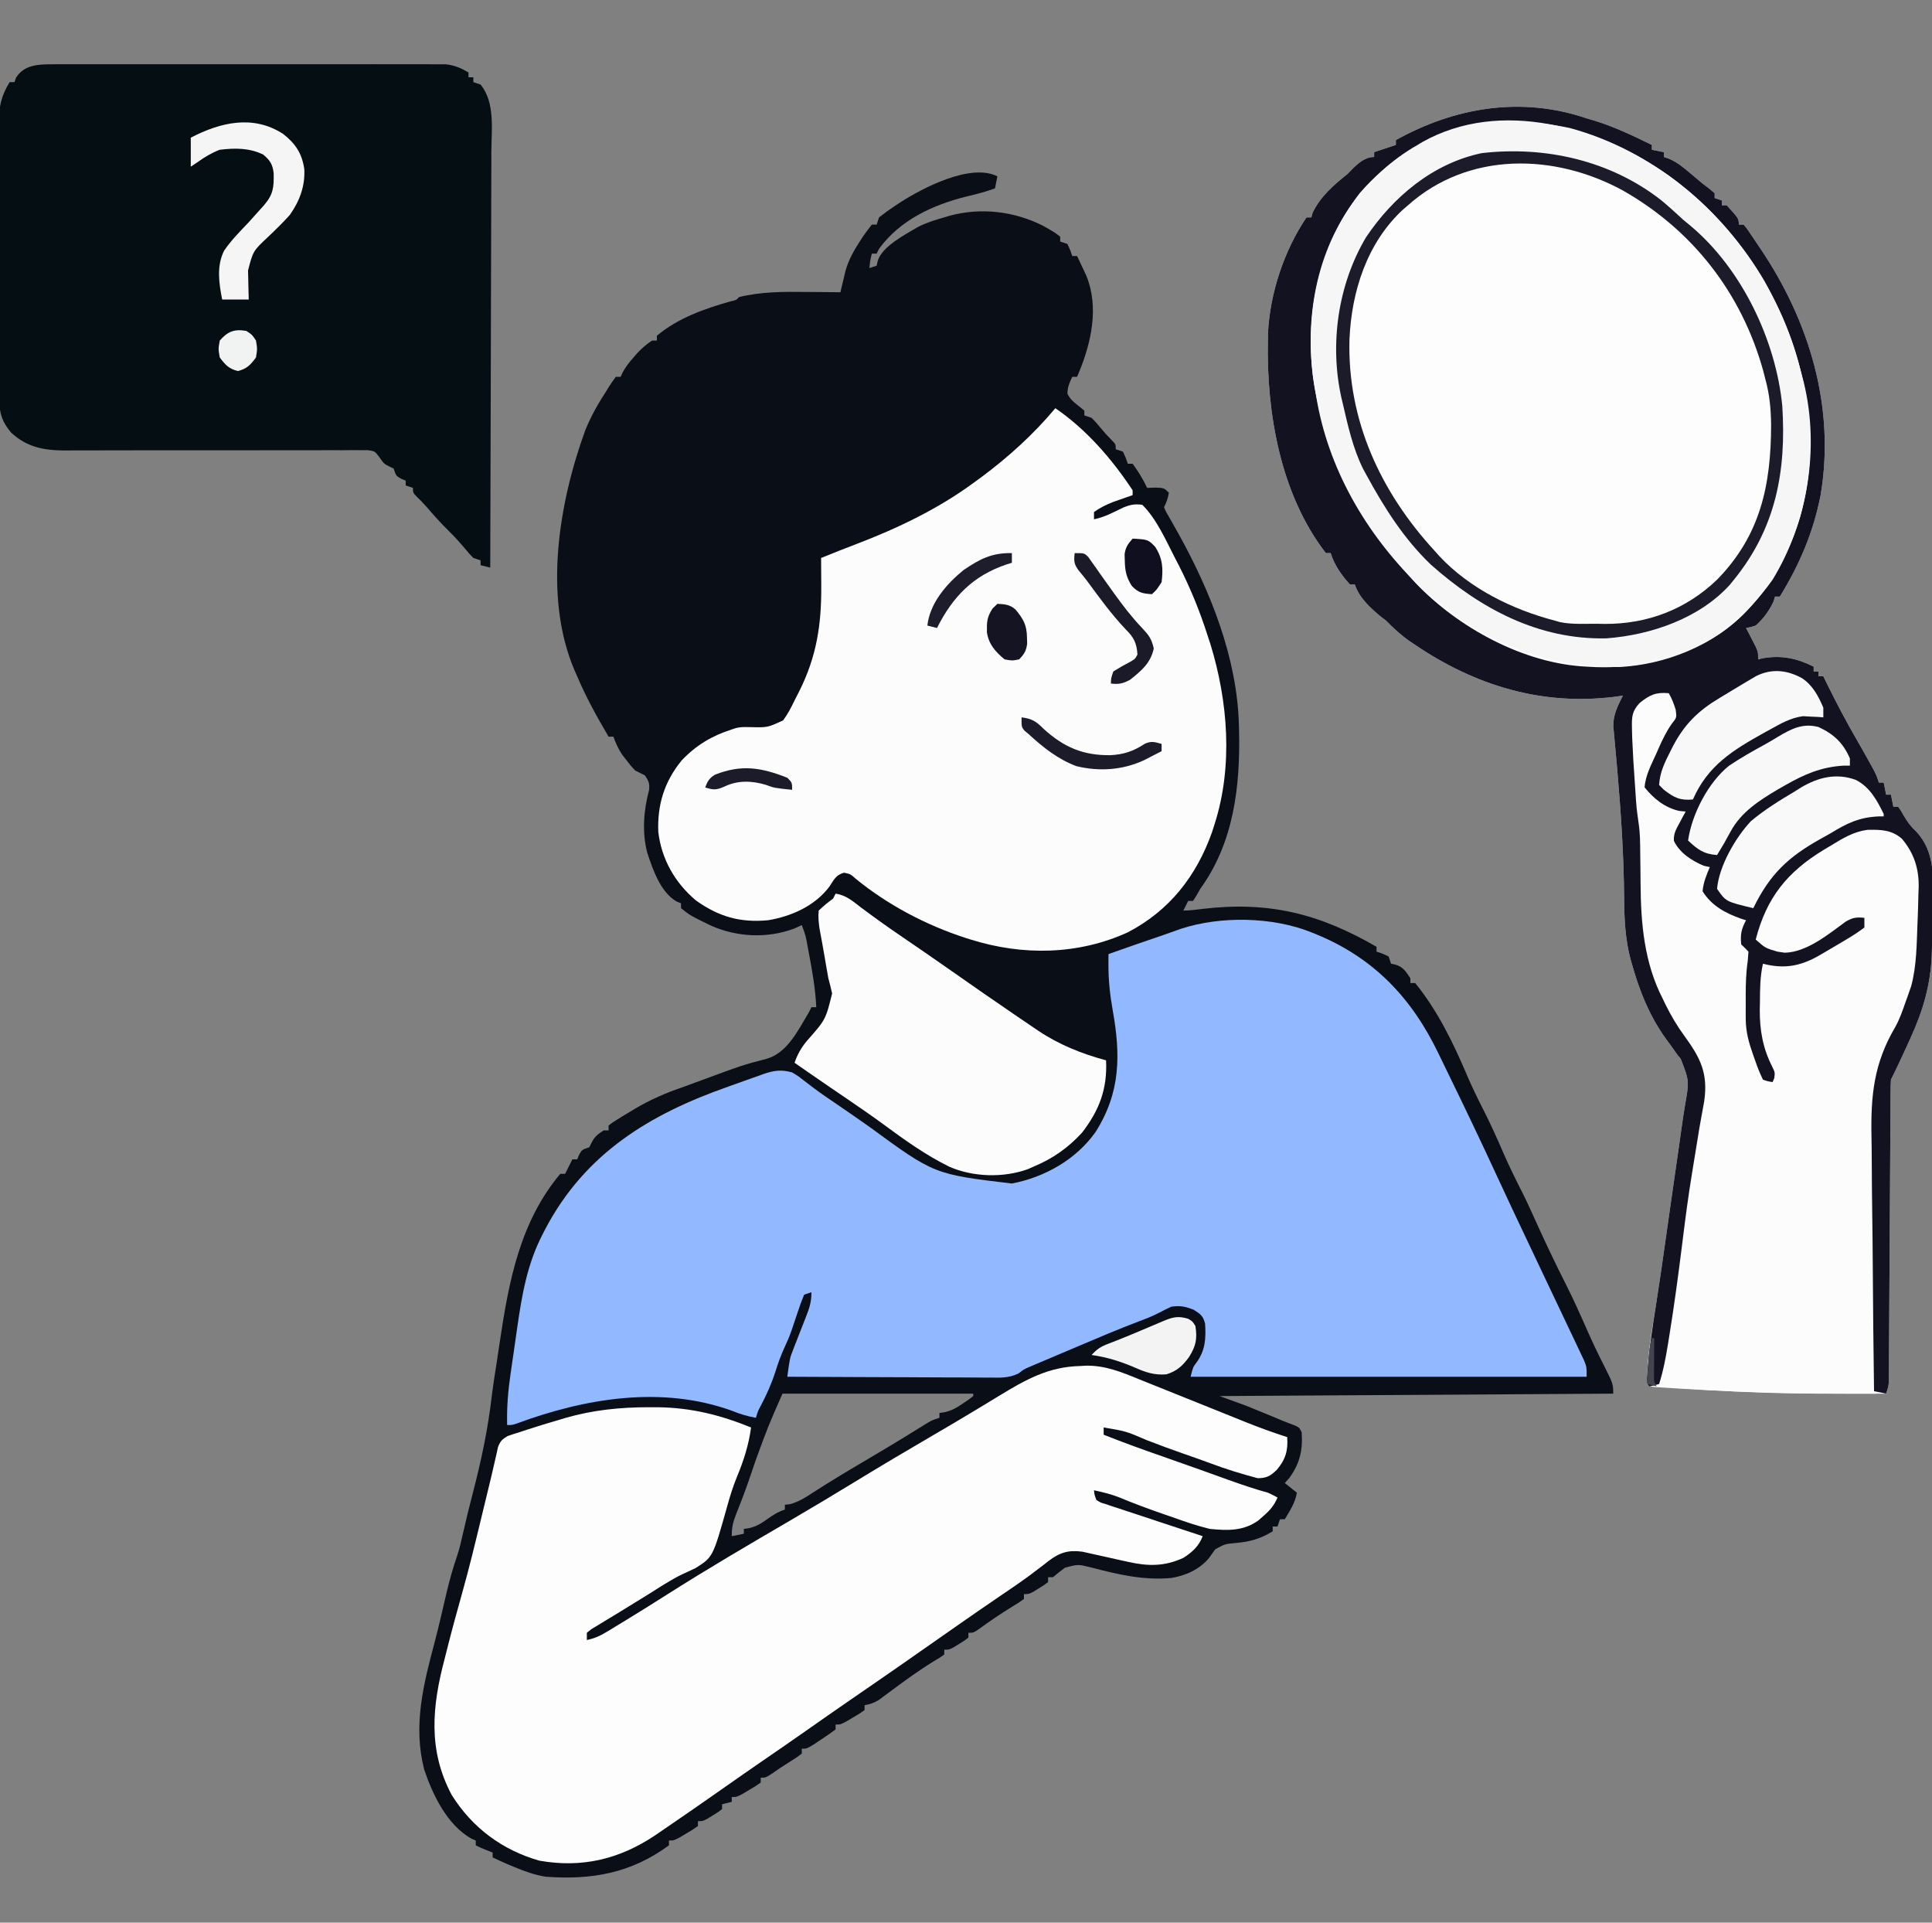
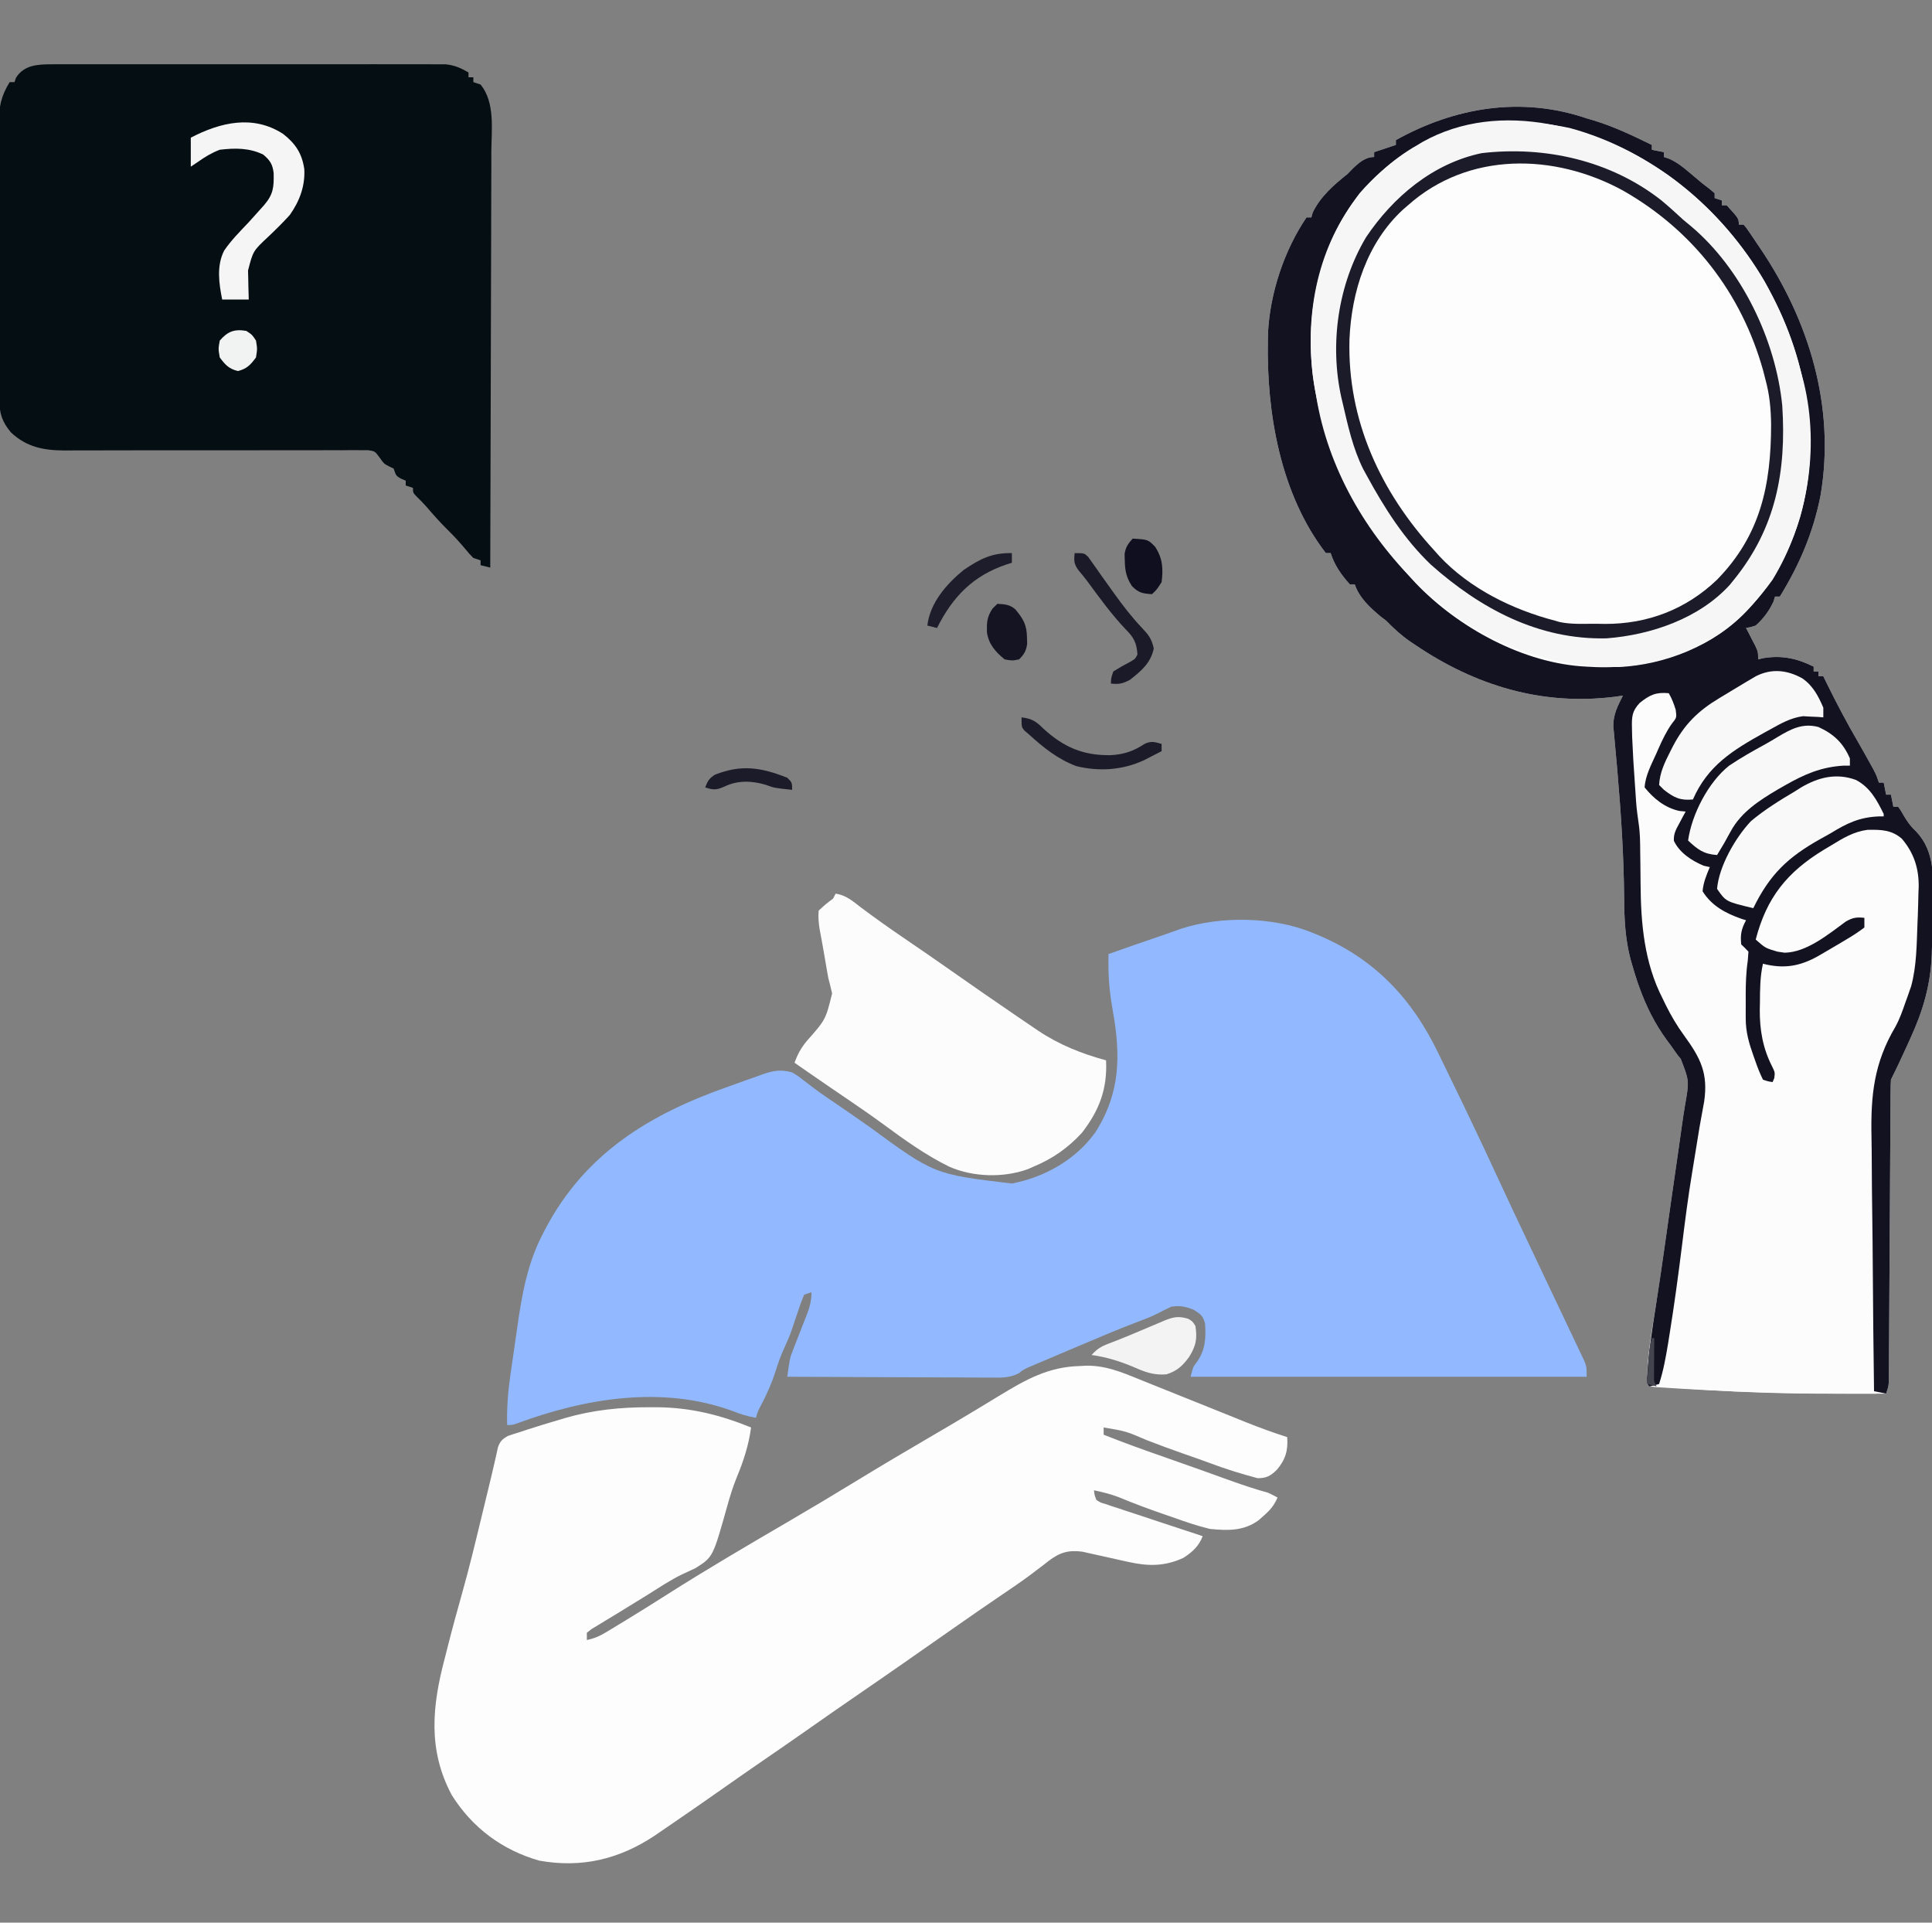
<svg xmlns="http://www.w3.org/2000/svg" width="800" height="796" viewBox="0 0 800 796" fill="none">
  <rect x="0" y="0" width="800" height="796" fill="#808080" stroke="none" />
  <g clip-path="url(#clip0_306_2)">
-     <path d="M413 73C412.67 74.65 412.34 76.3 412 78C408.168 79.384 404.338 80.397 400.375 81.312C386.27 84.817 372.759 91.018 364 103C363.67 103.66 363.34 104.32 363 105C362.34 105 361.68 105 361 105C360.297 107.976 360.297 107.976 360 111C360.99 110.67 361.98 110.34 363 110C363.133 109.401 363.265 108.801 363.402 108.184C365.07 102.091 374.727 97.183 380.008 94.023C383.54 92.209 387.182 91.057 391 90C391.662 89.794 392.325 89.588 393.008 89.375C406.15 85.777 419.961 87.428 432.027 93.531C436.802 96.263 436.802 96.263 439 98C439 98.66 439 99.32 439 100C439.99 100.33 440.98 100.66 442 101C443.187 103.563 443.187 103.563 444 106C444.66 106 445.32 106 446 106C446.819 107.726 447.63 109.456 448.437 111.188C448.89 112.15 449.342 113.113 449.809 114.106C455.141 127.06 451.916 141.708 446.805 154.094C446.539 154.723 446.274 155.352 446 156C445.34 156 444.68 156 444 156C442.869 158.394 442 160.329 442 163C443.104 165.207 444.16 166.087 446.062 167.625C447.032 168.409 448.001 169.193 449 170C449 170.66 449 171.32 449 172C449.99 172.33 450.98 172.66 452 173C453.719 174.742 453.719 174.742 455.5 176.875C458.003 179.854 458.003 179.854 460.719 182.633C462 184 462 184 462 186C462.99 186.33 463.98 186.66 465 187C466.187 189.563 466.187 189.563 467 192C467.66 192 468.32 192 469 192C471.32 195.19 473.346 198.417 475 202C476.114 201.959 477.227 201.918 478.375 201.875C482 202 482 202 484 204C483.646 206.263 483.024 207.951 482 210C482.917 212.136 482.917 212.136 484.375 214.563C484.929 215.549 485.484 216.535 486.055 217.551C487.018 219.258 487.018 219.258 488 221C501.24 244.877 512.248 272.314 513 300C513.02 300.729 513.041 301.459 513.062 302.21C513.621 325.306 510.975 348.724 497 368C496.464 368.949 495.927 369.898 495.375 370.875C494.694 371.927 494.694 371.927 494 373C493.34 373 492.68 373 492 373C491.34 374.32 490.68 375.64 490 377C492.717 377 495.373 376.612 498.067 376.288C525.395 373.053 546.346 378.286 570 392C570 392.66 570 393.32 570 394C570.804 394.268 571.609 394.536 572.437 394.813C573.283 395.204 574.129 395.596 575 396C575.33 396.99 575.66 397.98 576 399C576.598 399.124 577.196 399.248 577.812 399.375C581.038 400.297 582.153 402.296 584 405C584 405.66 584 406.32 584 407C584.66 407 585.32 407 586 407C595.212 418.333 601.669 431.589 607.356 444.949C609.4 449.727 611.638 454.371 614 459C617.037 464.956 619.789 470.986 622.421 477.13C624.866 482.795 627.593 488.281 630.387 493.781C632.235 497.469 633.941 501.206 635.629 504.969C639.735 514.046 643.987 523.055 648.5 531.938C651.596 538.065 654.392 544.299 657.149 550.585C659.289 555.449 661.553 560.22 663.969 564.953C668 572.955 668 572.955 668 577C614.21 577.33 560.42 577.66 505 578C508.63 579.32 512.26 580.64 516 582C518.968 583.19 521.925 584.391 524.875 585.625C526.31 586.222 527.745 586.818 529.18 587.414C529.838 587.69 530.496 587.966 531.175 588.251C532.751 588.898 534.347 589.497 535.945 590.086C538 591 538 591 539 593C539.512 600.432 538.233 605.938 533.812 612C533.214 612.66 532.616 613.32 532 614C533.65 615.32 535.3 616.64 537 618C536.329 622.194 534.144 625.403 532 629C531.34 629 530.68 629 530 629C529.67 629.99 529.34 630.98 529 632C528.34 632 527.68 632 527 632C527 632.66 527 633.32 527 634C521.835 637.099 517.897 638.245 511.875 638.813C507.175 639.249 507.175 639.249 503.187 641.465C502.301 642.671 501.429 643.887 500.57 645.113C496.708 649.754 490.872 652.395 484.965 653.318C473.502 654.352 463.001 651.886 452 649C446.405 647.606 446.405 647.606 440.98 649.063C439.26 650.296 437.623 651.642 436 653C435.34 653 434.68 653 434 653C434 653.66 434 654.32 434 655C432.32 656.289 432.32 656.289 430.125 657.625C429.046 658.294 429.046 658.294 427.945 658.977C426 660 426 660 424 660C424 660.66 424 661.32 424 662C421.945 663.481 421.945 663.481 419.125 665.188C414.265 668.18 409.609 671.356 404.996 674.715C403 676 403 676 401 676C401 676.66 401 677.32 401 678C399.32 679.289 399.32 679.289 397.125 680.625C396.046 681.294 396.046 681.294 394.945 681.977C393 683 393 683 391 683C391 683.66 391 684.32 391 685C389.226 686.27 389.226 686.27 386.625 687.813C380.222 691.744 374.213 696.147 368.196 700.644C367.452 701.192 366.708 701.74 365.941 702.305C365.278 702.8 364.615 703.294 363.932 703.804C361.943 705.035 360.285 705.568 358 706C358 706.66 358 707.32 358 708C355.883 709.508 355.883 709.508 353.125 711.125C351.768 711.933 351.768 711.933 350.383 712.758C348 714 348 714 346 714C346 714.66 346 715.32 346 716C344.096 717.45 342.125 718.812 340.125 720.125C339.034 720.85 337.944 721.574 336.82 722.32C334 724 334 724 332 724C332 724.66 332 725.32 332 726C330.242 727.367 330.242 727.367 327.875 728.875C327.056 729.401 326.238 729.927 325.394 730.469C324.604 730.974 323.814 731.479 323 732C321.852 732.789 320.706 733.58 319.562 734.375C317 736 317 736 315 736C315 736.66 315 737.32 315 738C312.883 739.508 312.883 739.508 310.125 741.125C308.768 741.933 308.768 741.933 307.383 742.758C305 744 305 744 303 744C303 744.66 303 745.32 303 746C301.68 746.33 300.36 746.66 299 747C299 747.66 299 748.32 299 749C297.32 750.289 297.32 750.289 295.125 751.625C294.046 752.294 294.046 752.294 292.945 752.977C291 754 291 754 289 754C289 754.66 289 755.32 289 756C286.883 757.508 286.883 757.508 284.125 759.125C283.22 759.664 282.315 760.203 281.383 760.758C279 762 279 762 277 762C277 762.66 277 763.32 277 764C261.34 775.502 245.12 778.415 226 777C221.449 776.279 217.24 774.78 213 773C212.081 772.618 211.162 772.237 210.215 771.844C208.12 770.937 206.053 769.997 204 769C204 768.34 204 767.68 204 767C203.216 766.691 202.432 766.381 201.625 766.063C199 765 199 765 197 764C197 763.34 197 762.68 197 762C196.43 761.762 195.86 761.523 195.273 761.277C185.13 755.578 179.182 743.134 175.625 732.563C170.986 714.282 175.294 697.513 180.042 679.669C181.815 672.88 183.369 666.039 184.957 659.206C186.18 654.053 187.593 649.062 189.321 644.056C190.338 640.977 191.042 637.851 191.75 634.688C192.979 629.248 194.29 623.84 195.707 618.445C199.253 604.874 202.093 591.571 203.674 577.633C204.182 573.526 204.834 569.442 205.476 565.353C205.989 562.071 206.48 558.786 206.965 555.5C210.659 530.664 215.29 505.854 232 486C232.66 486 233.32 486 234 486C234.309 485.381 234.619 484.763 234.937 484.125C235.625 482.75 236.312 481.375 237 480C237.66 480 238.32 480 239 480C239.268 479.361 239.536 478.721 239.812 478.063C241 476 241 476 244 475C244.309 474.381 244.619 473.763 244.937 473.125C246.218 470.564 247.592 469.505 250 468C250.66 468 251.32 468 252 468C252 467.34 252 466.68 252 466C253.446 464.843 253.446 464.843 255.48 463.574C256.598 462.878 256.598 462.878 257.737 462.167C258.546 461.679 259.354 461.191 260.187 460.688C261.429 459.937 261.429 459.937 262.696 459.171C269.26 455.285 275.774 452.444 283 450C284.782 449.35 286.561 448.694 288.34 448.035C307.531 440.942 307.532 440.942 317.37 438.384C326.084 435.976 330.627 426.281 335 419C335.33 418.34 335.66 417.68 336 417C336.66 417 337.32 417 338 417C337.65 409.53 336.397 402.27 335 394.938C334.822 393.997 334.643 393.056 334.46 392.087C333.646 387.408 333.646 387.408 332 383C330.969 383.474 329.937 383.949 328.875 384.438C317.652 388.643 305.079 388 294.312 383.188C285.771 379.017 285.771 379.017 282 376C282 375.34 282 374.68 282 374C281.402 373.753 280.804 373.505 280.187 373.25C273.501 369.43 270.299 359.968 268 353C265.809 344.6 266.516 335.459 268.758 327.156C269.067 324.401 268.594 323.252 267 321C265.675 320.316 264.341 319.651 263 319C261.148 317.012 261.148 317.012 259.375 314.688C258.785 313.928 258.194 313.169 257.586 312.387C255.994 309.991 254.966 307.701 254 305C253.34 305 252.68 305 252 305C247.201 296.843 242.69 288.733 239 280C238.642 279.193 238.283 278.386 237.914 277.555C224.914 247.155 231.359 208.261 242.375 178.063C244.703 172.332 247.62 167.168 251 162C251.396 161.357 251.791 160.714 252.199 160.051C253.071 158.66 254.026 157.322 255 156C255.66 156 256.32 156 257 156C257.26 155.424 257.521 154.848 257.789 154.254C259.087 151.838 260.562 149.992 262.375 147.938C262.96 147.266 263.545 146.594 264.148 145.902C265.99 144.01 267.797 142.455 270 141C270.66 141 271.32 141 272 141C272 140.34 272 139.68 272 139C280.757 131.668 291.658 127.84 302.516 124.762C304.919 124.237 304.919 124.237 306 123C315.179 120.754 324.361 120.755 333.75 120.875C335.141 120.885 336.531 120.894 337.922 120.902C341.281 120.926 344.641 120.958 348 121C348.189 120.19 348.378 119.379 348.573 118.544C348.83 117.474 349.087 116.404 349.351 115.301C349.602 114.243 349.853 113.185 350.112 112.095C351.4 107.607 353.467 103.893 356 100C356.45 99.304 356.9 98.608 357.363 97.891C358.503 96.209 359.743 94.596 361 93C361.66 93 362.32 93 363 93C363.33 92.01 363.66 91.02 364 90C366.218 88.25 368.397 86.673 370.75 85.125C371.425 84.68 372.1 84.234 372.796 83.775C382.081 77.829 401.853 67.427 413 73ZM324 577C318.026 590.624 318.026 590.624 312.937 604.5C312.271 606.466 311.603 608.43 310.934 610.395C310.611 611.34 310.289 612.286 309.956 613.26C308.328 617.926 306.556 622.538 304.726 627.129C303.464 630.379 303 632.432 303 636C305.475 635.505 305.475 635.505 308 635C308 634.34 308 633.68 308 633C309.094 632.845 309.094 632.845 310.211 632.688C313.265 631.935 315.079 630.82 317.625 629C320.178 627.188 322.007 625.998 325 625C325 624.34 325 623.68 325 623C325.682 622.923 326.364 622.845 327.066 622.766C330.834 621.782 333.723 619.864 336.937 617.75C343.501 613.539 350.148 609.506 356.875 605.563C364.794 600.915 372.66 596.192 380.454 591.338C381.488 590.699 381.488 590.699 382.543 590.047C383.141 589.674 383.74 589.301 384.356 588.917C386 588 386 588 389 587C389 586.34 389 585.68 389 585C390.089 584.845 390.089 584.845 391.199 584.688C394.278 583.932 396.213 582.794 398.812 581C399.998 580.196 399.998 580.196 401.207 579.375C401.799 578.921 402.39 578.468 403 578C403 577.67 403 577.34 403 577C376.93 577 350.86 577 324 577ZM302 636C303 638 303 638 303 638L302 636Z" fill="#090E17" />
    <path d="M657 49C658.022 49.3 659.044 49.601 660.098 49.91C668.433 52.447 676.184 56.199 684 60C684 60.66 684 61.32 684 62C685.65 62.33 687.3 62.66 689 63C689 63.66 689 64.32 689 65C689.712 65.24 690.423 65.48 691.156 65.727C694.439 67.197 696.756 69.055 699.5 71.375C700.877 72.531 700.877 72.531 702.281 73.711C703.178 74.466 704.076 75.222 705 76C705.938 76.714 706.877 77.428 707.844 78.164C708.555 78.77 709.267 79.376 710 80C710 80.66 710 81.32 710 82C710.99 82.33 711.98 82.66 713 83C713 83.66 713 84.32 713 85C713.66 85 714.32 85 715 85C720 90.476 720 90.476 720 93C720.66 93 721.32 93 722 93C723.157 94.342 723.157 94.342 724.426 96.219C724.893 96.905 725.36 97.59 725.842 98.297C726.327 99.024 726.812 99.751 727.312 100.5C728.023 101.544 728.023 101.544 728.748 102.609C749.14 132.737 760.063 168.494 753.866 205.052C750.867 220.381 745.158 233.749 737 247C736.34 247 735.68 247 735 247C734.794 247.681 734.587 248.361 734.375 249.063C732.571 252.915 730.187 256.164 727 259C724.805 259.703 724.805 259.703 723 260C723.361 260.687 723.722 261.374 724.094 262.082C724.558 262.983 725.022 263.884 725.5 264.813C725.964 265.706 726.428 266.599 726.906 267.52C728 270 728 270 728 273C728.681 272.835 729.361 272.67 730.062 272.5C737.716 271.197 744.124 272.562 751 276C751 276.66 751 277.32 751 278C751.66 278 752.32 278 753 278C753 278.66 753 279.32 753 280C753.66 280 754.32 280 755 280C755.485 280.993 755.969 281.985 756.469 283.008C760.436 291.072 764.596 298.953 769.105 306.727C770.92 309.861 772.692 313.014 774.437 316.188C774.911 317.047 775.384 317.907 775.871 318.793C777 321 777 321 778 324C778.66 324 779.32 324 780 324C780.33 325.65 780.66 327.3 781 329C781.66 329 782.32 329 783 329C783.33 330.65 783.66 332.3 784 334C784.66 334 785.32 334 786 334C787.113 335.574 787.113 335.574 788.312 337.688C789.935 340.423 791.196 342.182 793.562 344.375C801.238 352.641 800.572 363.307 800.375 373.875C800.357 375.451 800.338 377.027 800.32 378.603C800.257 383.07 800.142 387.535 800 392C799.967 393.085 799.933 394.169 799.899 395.287C799.387 407.96 796.26 418.505 791 430C790.672 430.728 790.344 431.455 790.006 432.205C787.757 437.179 785.442 442.117 783 447C782.897 448.678 782.858 450.36 782.848 452.042C782.84 453.109 782.832 454.176 782.823 455.275C782.817 457.039 782.817 457.039 782.81 458.838C782.802 460.072 782.794 461.306 782.785 462.578C782.768 465.265 782.752 467.952 782.74 470.64C782.719 474.888 782.692 479.135 782.663 483.383C782.603 492.401 782.551 501.419 782.5 510.438C782.445 520.169 782.388 529.901 782.322 539.632C782.294 543.856 782.27 548.08 782.25 552.304C782.234 555.547 782.211 558.79 782.189 562.033C782.183 563.793 782.183 563.793 782.177 565.589C782.168 566.659 782.16 567.729 782.151 568.831C782.146 569.763 782.141 570.694 782.136 571.653C782 574 782 574 781 577C752.954 577.178 724.999 576.698 697 575C696.294 574.958 695.589 574.916 694.862 574.873C692.887 574.755 690.912 574.628 688.937 574.5C687.812 574.428 686.687 574.356 685.527 574.281C683 574 683 574 682 573C681.911 561.731 684.067 550.535 685.832 539.449C687.12 531.332 688.285 523.2 689.437 515.063C689.647 513.584 689.857 512.105 690.067 510.627C690.386 508.376 690.705 506.125 691.023 503.875C691.793 498.443 692.574 493.012 693.359 487.582C693.694 485.259 694.029 482.936 694.364 480.613C694.575 479.155 694.786 477.697 694.998 476.239C695.49 472.857 695.972 469.474 696.429 466.088C696.819 463.213 697.269 460.354 697.744 457.492C699.501 447.554 699.501 447.554 695.976 438.428C695.509 437.854 695.043 437.279 694.562 436.688C693.62 435.358 692.679 434.027 691.738 432.695C691.27 432.067 690.801 431.438 690.319 430.79C685.251 423.912 681.612 416.57 678.75 408.563C678.399 407.579 678.399 407.579 678.04 406.576C677.302 404.398 676.639 402.21 676 400C675.729 399.07 675.459 398.141 675.18 397.183C672.969 388.752 672.575 380.6 672.518 371.948C672.386 354.305 671.232 336.818 669.719 319.246C669.658 318.536 669.597 317.827 669.534 317.096C669.248 313.793 668.951 310.493 668.635 307.193C668.531 306.041 668.427 304.89 668.32 303.703C668.225 302.708 668.13 301.714 668.032 300.689C667.974 295.822 669.854 292.292 672 288C670.877 288.161 669.754 288.322 668.598 288.488C638.389 292.239 610.953 283.879 586 267C585.321 266.546 584.641 266.093 583.941 265.625C580.229 263.07 577.138 260.22 574 257C573.216 256.402 572.432 255.804 571.625 255.188C567.284 251.57 562.81 247.43 561 242C560.34 242 559.68 242 559 242C555.51 238.179 552.552 233.968 551 229C550.34 229 549.68 229 549 229C530.167 204.59 524.402 170.876 525 141C525.017 139.958 525.033 138.917 525.051 137.844C525.86 121.377 531.748 103.649 541 90C541.66 90 542.32 90 543 90C543.186 89.34 543.371 88.68 543.562 88C546.75 81.348 552.324 76.54 558 72C558.681 71.299 559.361 70.598 560.062 69.875C562.625 67.395 565.313 65 569 65C569 64.34 569 63.68 569 63C571.97 62.01 574.94 61.02 578 60C578 59.34 578 58.68 578 58C602.475 44.395 629.921 39.782 657 49Z" fill="#FDFDFE" />
    <path d="M543 386C543.681 386.274 544.361 386.548 545.063 386.83C568.915 396.653 584.615 413.206 595.674 436.246C596.935 438.865 598.207 441.479 599.483 444.091C606.427 458.31 613.245 472.581 619.876 486.951C624.119 496.136 628.436 505.285 632.775 514.425C633.93 516.859 635.084 519.293 636.237 521.728C636.615 522.525 636.992 523.322 637.381 524.143C638.138 525.742 638.896 527.342 639.654 528.941C641.489 532.815 643.326 536.687 645.169 540.557C646.851 544.088 648.526 547.623 650.195 551.16C650.81 552.459 651.427 553.756 652.047 555.051C652.895 556.825 653.733 558.604 654.57 560.383C655.042 561.377 655.514 562.371 656.001 563.395C657 566 657 566 657 570C602.88 570 548.76 570 493 570C494 566 494 566 495.438 564.125C499.143 559.086 499.388 554.018 499 548C498.107 544.695 497.185 544.117 494.25 542.25C490.691 540.881 488.769 540.472 485 541C483.095 541.902 481.195 542.818 479.34 543.818C476.777 545.113 474.197 546.108 471.504 547.105C462.979 550.345 454.595 553.906 446.204 557.476C443.479 558.634 440.751 559.786 438.024 560.937C436.276 561.679 434.529 562.421 432.781 563.164C431.973 563.505 431.165 563.845 430.332 564.196C429.573 564.52 428.815 564.844 428.033 565.178C427.373 565.458 426.713 565.739 426.032 566.027C423.897 566.973 423.897 566.973 421.817 568.593C417.816 570.592 414.308 570.396 409.895 570.341C408.988 570.341 408.08 570.341 407.144 570.342C404.152 570.34 401.16 570.316 398.168 570.293C396.09 570.287 394.012 570.283 391.934 570.28C386.471 570.269 381.008 570.239 375.545 570.206C369.969 570.175 364.392 570.162 358.815 570.146C347.876 570.114 336.938 570.063 326 570C327.055 562.306 327.055 562.306 328.305 559.098C328.559 558.434 328.813 557.771 329.074 557.088C329.339 556.419 329.603 555.751 329.875 555.062C330.132 554.398 330.388 553.733 330.652 553.049C331.709 550.312 332.768 547.576 333.864 544.855C335.26 541.312 336 538.858 336 535C335.01 535.33 334.02 535.66 333 536C331.882 538.67 330.942 541.252 330.063 544C329.538 545.567 329.011 547.134 328.481 548.699C328.227 549.45 327.974 550.201 327.712 550.974C326.889 553.317 325.93 555.565 324.875 557.812C323.323 561.122 322.17 564.453 321.063 567.937C319.472 572.872 317.478 577.365 315.051 581.941C313.882 584.104 313.882 584.104 313 587C309.513 586.393 306.461 585.455 303.188 584.125C273.986 573.527 242.159 578.912 213.79 589.421C212 590 212 590 210 590C209.806 582.857 210.354 576.044 211.391 568.98C211.537 567.96 211.682 566.94 211.833 565.888C212.142 563.742 212.455 561.597 212.771 559.452C213.247 556.209 213.704 552.963 214.16 549.717C216.109 536.158 218.309 523.285 224.688 511C225.029 510.333 225.37 509.667 225.721 508.98C242.252 477.478 269.111 461.247 301.61 449.863C304.097 448.988 306.575 448.09 309.053 447.191C310.651 446.626 312.249 446.062 313.848 445.5C314.579 445.232 315.31 444.965 316.064 444.689C320.437 443.187 323.529 442.735 328 444C330.43 445.461 330.43 445.461 332.875 447.375C333.833 448.102 334.791 448.829 335.777 449.578C336.295 449.972 336.813 450.366 337.347 450.771C340.316 452.978 343.38 455.044 346.438 457.125C350.986 460.23 355.518 463.356 360.016 466.535C386.838 486.177 386.838 486.177 419 490C432.613 487.385 445.537 480.101 453.617 468.723C464.052 452.292 464.064 436.734 460.734 418.18C459.601 411.862 458.951 405.643 458.981 399.223C458.983 398.427 458.986 397.632 458.989 396.813C458.993 396.215 458.996 395.616 459 395C466.602 392.302 474.22 389.658 481.861 387.073C484.28 386.246 486.682 385.39 489.082 384.512C505.462 379.168 527.019 379.553 543 386Z" fill="#92B9FF" />
    <path d="M447.25 565.562C448.052 565.517 448.854 565.471 449.68 565.424C457.6 565.283 464.296 568.019 471.506 570.979C474.271 572.111 477.045 573.217 479.821 574.32C487.502 577.377 495.17 580.467 502.838 583.558C506.14 584.889 509.443 586.216 512.746 587.543C513.743 587.946 514.74 588.349 515.768 588.765C521.458 591.049 527.163 593.122 533 595C533.396 600.549 532.34 604.235 528.711 608.523C526.055 611.094 524.458 612 520.75 612C514.072 610.219 507.576 608.237 501.113 605.789C497.698 604.513 494.254 603.324 490.813 602.125C485.508 600.267 480.239 598.35 475 596.312C466.246 592.54 466.246 592.54 457 591C457 591.99 457 592.98 457 594C465.119 597.215 473.3 600.189 481.549 603.05C486.798 604.873 492.036 606.724 497.266 608.601C497.89 608.825 498.514 609.049 499.157 609.28C502.253 610.392 505.349 611.506 508.444 612.624C513.929 614.594 519.381 616.455 525 618C526.354 618.625 527.699 619.271 529 620C527.582 623.302 525.893 625.276 523.188 627.625C522.521 628.215 521.855 628.806 521.168 629.414C514.988 633.935 508.366 633.733 501 633C495.804 631.764 490.83 630.054 485.813 628.25C484.512 627.8 483.21 627.352 481.908 626.906C475.573 624.718 469.304 622.396 463.118 619.812C459.81 618.543 456.456 617.768 453 617C453.206 618.961 453.206 618.961 454 621C455.676 622.102 455.676 622.102 457.83 622.723C458.641 623 459.452 623.277 460.288 623.562C461.17 623.844 462.052 624.127 462.961 624.418C463.863 624.721 464.764 625.023 465.693 625.335C468.582 626.301 471.478 627.245 474.375 628.187C476.321 628.834 478.266 629.481 480.211 630.131C484.499 631.559 488.792 632.973 493.09 634.375C494.728 634.911 496.364 635.455 498 636C496.474 640.12 493.627 642.685 490 645C482.277 648.539 475.445 648.52 467.184 646.652C465.925 646.377 464.666 646.102 463.369 645.818C461.398 645.378 459.428 644.935 457.458 644.488C455.536 644.054 453.61 643.634 451.684 643.215C450.545 642.958 449.406 642.701 448.232 642.437C442.371 641.644 438.793 642.768 434.107 646.337C433.515 646.803 432.923 647.269 432.313 647.75C430.981 648.762 429.648 649.771 428.313 650.777C427.611 651.307 426.91 651.836 426.188 652.382C422.469 655.132 418.641 657.719 414.813 660.312C408.259 664.766 401.736 669.26 395.25 673.812C380.854 683.913 366.432 693.977 351.925 703.919C345.727 708.173 339.575 712.492 333.421 716.809C327.663 720.845 321.88 724.842 316.078 728.816C310.694 732.51 305.345 736.251 300 740C291.368 746.051 282.726 752.084 274 758C273.006 758.679 272.012 759.359 270.988 760.058C256.282 769.814 240.793 773.454 223.356 770.351C208.006 766.008 195.547 756.726 187.063 743.187C177.076 724.487 178.938 706.265 184.188 686.5C184.581 684.952 184.972 683.404 185.361 681.855C187.288 674.254 189.356 666.696 191.481 659.148C194.276 649.2 196.707 639.17 199.125 629.125C199.558 627.333 199.992 625.541 200.426 623.75C200.637 622.877 200.848 622.003 201.066 621.104C201.48 619.394 201.896 617.685 202.313 615.977C203.19 612.376 204.05 608.776 204.86 605.159C205.106 604.082 205.352 603.004 205.606 601.894C205.803 600.991 206 600.087 206.204 599.155C207.121 596.674 207.932 595.885 210.188 594.562C211.772 593.984 213.381 593.474 215 593C216.22 592.595 217.439 592.19 218.695 591.773C222.774 590.434 226.882 589.209 231 588C231.998 587.698 232.996 587.397 234.024 587.086C245.448 583.769 256.881 582.608 268.75 582.625C269.971 582.626 271.191 582.628 272.449 582.63C286.237 582.816 298.229 585.814 311 591C310.059 598.15 307.905 604.847 305.137 611.48C303.522 615.456 302.268 619.428 301.133 623.566C295.22 644.664 295.22 644.664 288.063 649.187C286.19 650.089 284.314 650.985 282.412 651.825C277.575 654.182 273.087 657.185 268.535 660.047C265.793 661.763 263.03 663.445 260.27 665.133C259.23 665.775 258.191 666.417 257.12 667.079C255.005 668.381 252.882 669.669 250.752 670.944C249.744 671.558 248.737 672.172 247.699 672.805C246.794 673.348 245.889 673.892 244.956 674.452C244.31 674.963 243.665 675.474 243 676C243 676.99 243 677.98 243 679C246.091 678.369 248.404 677.329 251.098 675.699C251.889 675.223 252.68 674.747 253.495 674.256C254.342 673.739 255.19 673.221 256.063 672.687C256.953 672.148 257.844 671.609 258.761 671.054C264.612 667.498 270.411 663.863 276.188 660.187C292.915 649.549 310.031 639.546 327.149 629.553C336.156 624.292 345.098 618.936 354 613.5C364.703 606.964 375.484 600.574 386.318 594.258C392.223 590.814 398.112 587.347 403.961 583.808C405.074 583.136 406.187 582.463 407.333 581.77C409.402 580.516 411.469 579.258 413.532 577.995C424.713 571.216 434.093 565.852 447.25 565.562Z" fill="#FDFDFD" />
    <path d="M21.287 26.619C21.998 26.614 22.71 26.61 23.443 26.605C25.815 26.593 28.186 26.602 30.558 26.612C32.264 26.608 33.969 26.602 35.675 26.596C40.299 26.582 44.922 26.587 49.546 26.597C54.388 26.605 59.23 26.598 64.072 26.593C72.203 26.587 80.333 26.595 88.464 26.609C97.86 26.625 107.257 26.62 116.653 26.603C124.725 26.59 132.796 26.588 140.868 26.596C145.687 26.6 150.506 26.601 155.325 26.591C159.856 26.582 164.386 26.588 168.917 26.606C170.579 26.61 172.24 26.609 173.902 26.602C176.173 26.594 178.442 26.604 180.713 26.619C181.983 26.62 183.253 26.621 184.561 26.622C188.306 27.034 190.762 28.121 194 30C194 30.66 194 31.32 194 32C194.66 32 195.32 32 196 32C196 32.66 196 33.32 196 34C196.99 34.33 197.98 34.66 199 35C205.051 42.428 203.529 53.581 203.454 62.555C203.453 64.438 203.453 66.321 203.456 68.204C203.457 73.297 203.433 78.389 203.405 83.481C203.38 88.81 203.378 94.139 203.373 99.468C203.361 109.551 203.328 119.634 203.288 129.716C203.243 141.199 203.221 152.681 203.201 164.164C203.159 187.776 203.089 211.388 203 235C201.68 234.67 200.36 234.34 199 234C199 233.34 199 232.68 199 232C198.01 231.67 197.02 231.34 196 231C194.422 229.398 194.422 229.398 192.75 227.375C190.426 224.631 188.071 222.013 185.5 219.5C182.349 216.406 179.454 213.142 176.578 209.793C175.303 208.345 173.944 206.971 172.562 205.625C171 204 171 204 171 202C170.01 201.67 169.02 201.34 168 201C168 200.34 168 199.68 168 199C167.361 198.732 166.721 198.464 166.062 198.187C164 197 164 197 163 194C162.402 193.711 161.804 193.422 161.187 193.125C159 192 159 192 157.217 189.468C155.238 186.793 155.238 186.793 152.378 186.38C151.375 186.383 150.373 186.385 149.34 186.388C148.187 186.378 147.033 186.369 145.845 186.359C144.583 186.374 143.321 186.389 142.021 186.404C140.675 186.402 139.329 186.398 137.984 186.392C135.087 186.383 132.191 186.39 129.295 186.408C124.709 186.437 120.124 186.43 115.538 186.416C106.624 186.396 97.71 186.411 88.795 186.432C77.467 186.457 66.139 186.47 54.81 186.442C50.258 186.432 45.707 186.442 41.155 186.468C38.312 186.48 35.47 186.476 32.628 186.467C30.696 186.467 28.765 186.486 26.833 186.506C18.071 186.455 11.117 185.169 4.562 179.062C0.885 174.668 -0.247 171.244 -0.268 165.555C-0.276 164.474 -0.285 163.394 -0.293 162.28C-0.292 161.105 -0.292 159.929 -0.291 158.717C-0.297 157.471 -0.304 156.225 -0.311 154.941C-0.327 151.53 -0.333 148.119 -0.335 144.708C-0.336 142.574 -0.34 140.44 -0.346 138.306C-0.364 130.853 -0.372 123.4 -0.371 115.947C-0.37 109.013 -0.391 102.08 -0.422 95.146C-0.448 89.182 -0.459 83.218 -0.458 77.255C-0.457 73.697 -0.463 70.14 -0.484 66.583C-0.507 62.612 -0.498 58.642 -0.486 54.671C-0.497 53.501 -0.508 52.331 -0.52 51.126C-0.467 44.282 0.403 39.859 4 34C4.66 34 5.32 34 6 34C6.206 33.402 6.412 32.804 6.625 32.188C9.93 26.929 15.563 26.624 21.287 26.619Z" fill="#050E12" />
-     <path d="M437 169C449.851 177.831 460.444 190.028 469 203C469 203.66 469 204.32 469 205C468.264 205.254 467.528 205.508 466.77 205.77C465.794 206.114 464.818 206.458 463.813 206.812C462.85 207.149 461.887 207.485 460.895 207.832C458.011 208.996 455.519 210.172 453 212C453 212.99 453 213.98 453 215C457.423 214.095 461.218 212.036 465.246 210.059C468.2 208.923 469.874 208.591 473 209C478.935 214.858 482.71 223.592 486.5 230.938C487.064 232.028 487.628 233.118 488.209 234.241C492.952 243.587 496.812 253.025 500 263C500.396 264.204 500.792 265.408 501.199 266.648C508.493 290.345 510.604 317.14 503 341C502.626 342.174 502.252 343.349 501.867 344.559C495.376 362.808 484.214 377.035 467 386C446.419 395.384 423.511 395.75 402 389C401.329 388.791 400.657 388.582 399.965 388.367C383.673 383.119 367.584 374.665 354.328 363.812C352.133 361.865 352.133 361.865 349.5 361.312C346.147 362.235 345.326 364.177 343.496 366.992C337.494 375.047 327.701 379.415 318 381C306.486 382.082 297.59 379.526 288.188 372.812C279.498 365.524 273.88 355.667 272.586 344.391C272.148 333.097 275.109 323.609 282.281 314.809C288.254 308.524 294.772 304.643 303 302C303.909 301.7 303.909 301.7 304.836 301.395C307 301 307 301 310.426 301.035C317.795 301.244 317.795 301.244 324.293 298.238C326.208 295.588 327.604 292.958 329 290C329.618 288.795 330.238 287.59 330.859 286.387C338.167 271.846 340.189 258.549 340.063 242.438C340.058 241.333 340.054 240.229 340.049 239.092C340.037 236.394 340.021 233.697 340 231C344.857 229.042 349.715 227.098 354.613 225.246C371.658 218.734 388.236 210.816 403 200C404.04 199.243 405.081 198.487 406.152 197.707C417.498 189.296 427.932 179.848 437 169Z" fill="#FCFCFC" />
    <path d="M691 286C695.047 292.254 695.047 292.254 694.859 295.254C693.695 298.976 691.985 302.298 690.188 305.75C689.462 307.177 688.738 308.604 688.016 310.031C687.668 310.714 687.321 311.398 686.963 312.102C685.76 314.472 684.575 316.847 683.438 319.25C683.127 319.895 682.816 320.539 682.496 321.203C681.85 323.542 682.103 324.754 683 327C687.105 331.866 692.045 334.12 698 336C696.211 341.622 696.211 341.622 694.812 344.125C693.754 346.567 694.104 347.522 695 350C698.607 354.064 703.05 356.827 708 359C707 364 707 364 706 366.375C706 369.593 706.641 370.207 708.75 372.563C713.173 376.671 718.287 378.337 724 380C723.676 380.761 723.353 381.521 723.02 382.305C721.831 385.447 721.638 387.666 722 391C722.507 391.472 723.015 391.945 723.537 392.431C724.261 393.208 724.261 393.208 725 394C724.847 396.136 724.671 398.273 724.359 400.391C722.123 416.648 723.627 432.255 731 447C731.99 447 732.98 447 734 447C733.404 443.189 732.24 439.819 730.816 436.258C728.223 429.086 727.692 423.063 727.75 415.438C727.738 413.915 727.738 413.915 727.727 412.361C727.74 407.186 727.917 402.836 730 398C730.639 398.165 731.279 398.33 731.938 398.5C744.117 400.489 752.02 395.955 761.938 389.25C763.423 388.251 764.911 387.256 766.402 386.266C767.047 385.83 767.691 385.395 768.355 384.946C770 384 770 384 772 384C772 382.68 772 381.36 772 380C766.327 381.53 761.844 384.385 756.938 387.5C743.979 395.688 743.979 395.688 736 395C731.442 393.481 728.372 392.268 726 388C726.371 385.844 726.371 385.844 727.438 383.5C727.833 382.626 728.229 381.752 728.637 380.852C729.087 379.911 729.536 378.97 730 378C730.44 376.997 730.879 375.994 731.332 374.961C737.452 361.643 746.682 355.97 759.087 349.089C760.65 348.199 762.172 347.236 763.68 346.254C769.529 342.472 775.135 341.719 782 343C788.194 345.627 791.161 350.333 793.986 356.213C795.671 360.845 795.572 365.188 795.375 370.063C795.354 371.061 795.332 372.06 795.31 373.089C795.236 376.061 795.124 379.029 795 382C794.956 383.264 794.956 383.264 794.912 384.553C794.619 392.827 794.132 400.965 792 409C791.756 409.967 791.513 410.934 791.262 411.93C788.875 420.531 785.164 428.201 781.011 436.056C780.678 436.698 780.344 437.339 780 438C779.237 439.146 779.237 439.146 778.458 440.316C776.284 445.81 776.608 451.034 776.659 456.89C776.659 458.188 776.659 459.486 776.658 460.824C776.657 464.371 776.675 467.918 776.696 471.465C776.715 475.177 776.716 478.888 776.72 482.6C776.729 489.623 776.754 496.645 776.784 503.668C776.818 511.666 776.834 519.663 776.849 527.661C776.88 544.107 776.933 560.554 777 577C773.035 577.004 769.071 577.006 765.106 577.008C763.105 577.009 761.104 577.011 759.102 577.013C749.895 577.016 740.703 576.927 731.5 576.625C730.838 576.605 730.176 576.584 729.493 576.563C714.968 576.108 700.488 575.136 686 574C686.177 573.336 686.353 572.671 686.535 571.987C689.375 560.586 690.832 549 692.438 537.375C692.748 535.159 693.059 532.943 693.37 530.728C693.831 527.45 694.292 524.172 694.75 520.894C695.857 512.986 697.003 505.084 698.188 497.188C698.49 495.156 698.792 493.125 699.094 491.094C699.574 487.867 700.054 484.64 700.535 481.414C701.091 477.673 701.64 473.93 702.188 470.188C702.438 468.514 702.438 468.514 702.694 466.807C703.168 463.542 703.585 460.273 704 457C704.185 455.833 704.37 454.665 704.561 453.463C705.742 444.163 703.893 439.246 698.562 431.688C697.259 429.69 695.96 427.689 694.668 425.684C694.036 424.717 693.403 423.75 692.751 422.753C680.983 404.252 678.423 384.736 678.312 363.188C678.283 360.524 678.249 357.86 678.21 355.196C678.188 353.561 678.172 351.926 678.163 350.291C678.123 346.077 677.759 342.158 677 338C676.556 333.34 676.258 328.67 675.938 324C675.847 322.761 675.756 321.522 675.662 320.246C675.225 313.944 674.897 307.645 674.77 301.328C674.746 300.213 674.723 299.099 674.698 297.95C675.1 294.022 676.526 291.949 679.297 289.234C683.287 286.342 686.054 285.775 691 286Z" fill="#FCFCFC" />
    <path d="M657 49C658.022 49.3 659.044 49.601 660.098 49.91C668.433 52.447 676.184 56.199 684 60C684 60.66 684 61.32 684 62C685.65 62.33 687.3 62.66 689 63C689 63.66 689 64.32 689 65C689.712 65.24 690.423 65.48 691.156 65.727C694.439 67.197 696.756 69.055 699.5 71.375C700.877 72.531 700.877 72.531 702.281 73.711C703.178 74.466 704.076 75.222 705 76C705.938 76.714 706.877 77.428 707.844 78.164C708.555 78.77 709.267 79.376 710 80C710 80.66 710 81.32 710 82C710.99 82.33 711.98 82.66 713 83C713 83.66 713 84.32 713 85C713.66 85 714.32 85 715 85C720 90.476 720 90.476 720 93C720.66 93 721.32 93 722 93C723.157 94.342 723.157 94.342 724.426 96.219C724.893 96.905 725.36 97.59 725.842 98.297C726.327 99.024 726.812 99.751 727.312 100.5C728.023 101.544 728.023 101.544 728.748 102.609C749.14 132.737 760.063 168.494 753.866 205.052C750.867 220.381 745.158 233.749 737 247C736.34 247 735.68 247 735 247C734.794 247.681 734.587 248.361 734.375 249.063C732.571 252.915 730.187 256.164 727 259C724.805 259.703 724.805 259.703 723 260C723.361 260.687 723.722 261.374 724.094 262.082C724.558 262.983 725.022 263.884 725.5 264.813C725.964 265.706 726.428 266.599 726.906 267.52C728 270 728 270 728 273C728.681 272.835 729.361 272.67 730.062 272.5C737.716 271.197 744.124 272.562 751 276C751 276.66 751 277.32 751 278C751.66 278 752.32 278 753 278C753 278.66 753 279.32 753 280C753.66 280 754.32 280 755 280C755.485 280.993 755.969 281.985 756.469 283.008C760.436 291.072 764.596 298.953 769.105 306.727C770.92 309.861 772.692 313.014 774.437 316.188C774.911 317.047 775.384 317.907 775.871 318.793C777 321 777 321 778 324C778.66 324 779.32 324 780 324C780.33 325.65 780.66 327.3 781 329C781.66 329 782.32 329 783 329C783.33 330.65 783.66 332.3 784 334C784.66 334 785.32 334 786 334C787.113 335.574 787.113 335.574 788.312 337.688C789.935 340.423 791.196 342.182 793.562 344.375C801.238 352.641 800.572 363.307 800.375 373.875C800.357 375.451 800.338 377.027 800.32 378.603C800.257 383.07 800.142 387.535 800 392C799.967 393.085 799.933 394.169 799.899 395.287C799.387 407.96 796.26 418.505 791 430C790.672 430.728 790.344 431.455 790.006 432.205C787.757 437.179 785.442 442.117 783 447C782.897 448.678 782.858 450.36 782.848 452.042C782.84 453.109 782.832 454.176 782.823 455.275C782.817 457.039 782.817 457.039 782.81 458.838C782.802 460.072 782.794 461.306 782.785 462.578C782.768 465.265 782.752 467.952 782.74 470.64C782.719 474.888 782.692 479.135 782.663 483.383C782.603 492.401 782.551 501.419 782.5 510.438C782.445 520.169 782.388 529.901 782.322 539.632C782.294 543.856 782.27 548.08 782.25 552.304C782.234 555.547 782.211 558.79 782.189 562.033C782.183 563.793 782.183 563.793 782.177 565.589C782.168 566.659 782.16 567.729 782.151 568.831C782.146 569.763 782.141 570.694 782.136 571.653C782 574 782 574 781 577C779.35 576.67 777.7 576.34 776 576C775.765 559.152 775.589 542.305 775.482 525.456C775.431 517.63 775.361 509.806 775.246 501.981C775.145 495.15 775.081 488.32 775.059 481.488C775.046 477.88 775.017 474.274 774.943 470.666C774.603 453.435 775.947 440.162 784.834 425.121C786.624 421.865 787.791 418.51 789 415C789.452 413.761 789.452 413.761 789.914 412.496C790.149 411.817 790.383 411.137 790.625 410.438C790.865 409.756 791.104 409.074 791.352 408.371C793.678 399.865 793.649 390.769 794 382C794.061 380.579 794.061 380.579 794.123 379.129C794.239 376.107 794.312 373.086 794.375 370.063C794.413 369.116 794.451 368.17 794.49 367.195C794.581 359.52 792.543 353.215 787.548 347.273C783.21 343.507 778.822 343.471 773.261 343.567C767.582 344.321 763.202 346.983 758.375 349.938C757.369 350.537 756.363 351.136 755.326 351.753C740.038 361.034 731.534 371.543 727 389C731.018 392.53 731.018 392.53 736 394C736.99 394.144 737.98 394.289 739 394.438C748.221 394.261 757.196 386.707 764.309 381.539C767.198 379.887 768.734 379.656 772 380C772 381.32 772 382.64 772 384C769.542 385.855 767.208 387.398 764.562 388.938C763.832 389.377 763.101 389.817 762.349 390.269C760.242 391.53 758.124 392.769 756 394C755.023 394.57 754.046 395.14 753.039 395.727C745.395 400.069 738.672 401.238 730 399C728.792 404.4 728.778 409.612 728.75 415.125C728.729 416.107 728.709 417.09 728.687 418.102C728.644 426.432 729.948 433.97 733.75 441.438C735 444 735 444 734.687 446.375C734.347 447.179 734.347 447.179 734 448C732.104 447.716 732.104 447.716 730 447C728.73 444.368 727.739 441.937 726.812 439.188C726.553 438.462 726.293 437.737 726.025 436.99C724.178 431.773 722.874 427.258 722.867 421.676C722.866 420.647 722.865 419.617 722.863 418.557C722.867 417.486 722.871 416.416 722.875 415.313C722.871 414.261 722.867 413.21 722.863 412.127C722.869 407.314 722.987 402.683 723.695 397.918C723.796 396.625 723.896 395.332 724 394C723.034 392.968 722.033 391.966 721 391C720.567 386.935 721.082 384.539 723 381C722.056 380.706 722.056 380.706 721.094 380.406C714.57 378.127 708.746 375.042 705 369C705.317 365.391 706.578 362.318 708 359C707.175 358.814 706.35 358.629 705.5 358.438C700.602 356.426 695.424 353.062 693.117 348.102C692.951 345.116 694.029 343.36 695.437 340.75C696.147 339.412 696.147 339.412 696.871 338.047C697.244 337.371 697.616 336.696 698 336C697.134 335.918 696.267 335.835 695.375 335.75C689.424 334.428 684.791 330.71 681 326C681.312 321.068 683.812 316.51 685.812 312.063C686.156 311.277 686.5 310.491 686.853 309.682C688.437 306.131 690.028 302.813 692.269 299.629C694.308 297.089 694.308 297.089 693.875 293.875C693.117 291.385 692.297 289.249 691 287C685.694 286.495 683.133 287.694 679 291C675.804 294.361 675.646 296.744 675.754 301.313C675.781 302.557 675.808 303.8 675.836 305.082C676.1 311.397 676.475 317.696 676.937 324C677.024 325.27 677.111 326.54 677.201 327.848C677.623 334.382 677.623 334.382 678.522 340.861C679.124 344.816 679.155 348.673 679.176 352.668C679.199 354.385 679.223 356.102 679.248 357.818C679.283 360.481 679.312 363.144 679.326 365.806C679.427 382.287 680.834 398.616 688.5 413.5C688.919 414.368 689.338 415.235 689.77 416.129C692.004 420.612 694.431 424.735 697.391 428.777C704.184 438.092 707.335 444.366 705.668 456.002C705.335 457.955 704.979 459.905 704.604 461.85C703.962 465.198 703.414 468.551 702.883 471.918C702.174 476.402 701.445 480.882 700.695 485.36C699.03 495.374 697.747 505.426 696.5 515.5C694.962 527.867 693.295 540.196 691.312 552.5C691.11 553.769 690.908 555.038 690.699 556.346C689.766 562.019 688.764 567.523 687 573C685.062 573.563 685.062 573.563 683 574C682 573 682 573 681.98 570.535C682.605 560.06 684.183 549.807 685.832 539.449C687.12 531.332 688.285 523.2 689.437 515.063C689.647 513.584 689.857 512.105 690.067 510.627C690.386 508.376 690.705 506.125 691.023 503.875C691.793 498.443 692.574 493.012 693.359 487.582C693.694 485.259 694.029 482.936 694.364 480.613C694.575 479.155 694.786 477.697 694.998 476.239C695.49 472.857 695.972 469.474 696.429 466.088C696.819 463.213 697.269 460.354 697.744 457.492C699.501 447.554 699.501 447.554 695.976 438.428C695.509 437.854 695.043 437.279 694.562 436.688C693.62 435.358 692.679 434.027 691.738 432.695C691.27 432.067 690.801 431.438 690.319 430.79C685.251 423.912 681.612 416.57 678.75 408.563C678.399 407.579 678.399 407.579 678.04 406.576C677.302 404.398 676.639 402.21 676 400C675.729 399.07 675.459 398.141 675.18 397.183C672.969 388.752 672.575 380.6 672.518 371.948C672.386 354.305 671.232 336.818 669.719 319.246C669.658 318.536 669.597 317.827 669.534 317.096C669.248 313.793 668.951 310.493 668.635 307.193C668.531 306.041 668.427 304.89 668.32 303.703C668.225 302.708 668.13 301.714 668.032 300.689C667.974 295.822 669.854 292.292 672 288C670.877 288.161 669.754 288.322 668.598 288.488C638.389 292.239 610.953 283.879 586 267C585.321 266.546 584.641 266.093 583.941 265.625C580.229 263.07 577.138 260.22 574 257C573.216 256.402 572.432 255.804 571.625 255.188C567.284 251.57 562.81 247.43 561 242C560.34 242 559.68 242 559 242C555.51 238.179 552.552 233.968 551 229C550.34 229 549.68 229 549 229C530.167 204.59 524.402 170.876 525 141C525.017 139.958 525.033 138.917 525.051 137.844C525.86 121.377 531.748 103.649 541 90C541.66 90 542.32 90 543 90C543.186 89.34 543.371 88.68 543.562 88C546.75 81.348 552.324 76.54 558 72C558.681 71.299 559.361 70.598 560.062 69.875C562.625 67.395 565.313 65 569 65C569 64.34 569 63.68 569 63C571.97 62.01 574.94 61.02 578 60C578 59.34 578 58.68 578 58C602.475 44.395 629.921 39.782 657 49ZM563 80C546.362 101.69 540.343 128.891 543.652 155.785C548.192 187.968 562.245 215.149 584 239C584.687 239.759 585.374 240.519 586.082 241.301C603.82 259.936 631.074 274.812 657 276C658.245 276.065 659.49 276.129 660.773 276.195C675.881 276.726 690.427 273.787 704 267C704.835 266.582 705.671 266.165 706.531 265.734C726.28 254.86 739.086 235.143 745.427 213.944C754.821 180.504 747.3 146.357 730.734 116.578C713.145 86.326 684.003 62.204 650 53C616.449 45.873 585.86 53.725 563 80Z" fill="#131221" />
    <path d="M690.813 72.563C703.441 81.657 713.989 92.333 723 105C723.395 105.552 723.791 106.105 724.198 106.674C734.093 120.718 741.382 136.358 745.512 153.033C745.97 154.879 746.466 156.715 746.965 158.551C753.517 185.694 748.509 216.224 734 240C731.231 243.908 728.249 247.485 725 251C724.415 251.654 723.83 252.307 723.227 252.981C709.905 267.147 689.463 275.325 670.152 276.168C638.104 276.513 609.992 264.089 586.996 241.965C565.635 220.981 549.78 193.794 545 164C544.798 162.901 544.595 161.801 544.387 160.668C539.967 134.361 544.143 106.527 559.805 84.457C567.542 74.436 575.962 66.26 587 60C587.619 59.624 588.238 59.247 588.875 58.859C621.391 40.569 662.223 52.644 690.813 72.563ZM583 85C581.989 85.872 581.989 85.872 580.957 86.762C566.006 100.556 559.617 120.747 558.785 140.535C557.866 173.982 571.689 203.736 594 228C594.687 228.77 595.374 229.539 596.082 230.332C608.623 243.718 626.434 252.454 644 257C644.594 257.175 645.188 257.35 645.8 257.531C650.753 258.588 655.957 258.228 661 258.25C662.169 258.271 663.338 258.291 664.543 258.313C682.2 258.391 698.174 252.297 711 240C728.991 221.597 733.34 200.853 733.381 175.833C733.296 169.289 732.754 163.305 731 157C730.705 155.839 730.41 154.677 730.105 153.481C721.16 121.39 700.986 95.335 671.976 78.85C643.621 63.393 608.03 62.692 583 85Z" fill="#F6F6F7" />
    <path d="M346 370C350.292 370.548 353.238 373.204 356.562 375.75C362.344 380.084 368.209 384.255 374.188 388.312C380.89 392.867 387.556 397.468 394.188 402.125C402.756 408.137 411.349 414.108 420 420C420.664 420.454 421.329 420.908 422.013 421.376C424.005 422.736 426.002 424.088 428 425.438C428.88 426.039 428.88 426.039 429.779 426.653C438.513 432.515 447.885 436.26 458 439C458.569 450.753 455.231 459.689 448 469C442.155 475.325 435.925 479.684 428 483C426.803 483.528 426.803 483.528 425.582 484.066C415.448 487.731 402.829 487.352 393 483C383.185 478.167 374.514 471.904 365.727 465.441C360.951 461.939 356.084 458.58 351.188 455.25C350.399 454.713 349.61 454.177 348.797 453.624C347.262 452.58 345.726 451.536 344.19 450.493C340.886 448.241 337.598 445.967 334.312 443.688C333.277 442.969 332.242 442.251 331.176 441.512C330.458 441.013 329.74 440.514 329 440C330.263 436.482 331.692 433.868 334.074 430.996C341.877 422.172 341.877 422.172 344.562 411.312C344.09 409.197 343.558 407.095 343 405C342.455 402.077 341.962 399.147 341.47 396.214C340.808 392.297 340.082 388.393 339.351 384.489C338.985 381.896 338.738 379.61 339 377C341.938 374.312 341.938 374.312 345 372C345.33 371.34 345.66 370.68 346 370Z" fill="#FCFCFD" />
    <path d="M687.902 82.922C691.029 85.512 694.013 88.25 697 91C698.045 91.873 699.094 92.74 700.148 93.602C721.205 111.313 735.315 140.788 738 168C739.735 195.13 735.331 218.619 718 240C717.438 240.695 716.876 241.39 716.297 242.106C703.614 256.101 683.541 262.897 665.242 264.285C637.101 264.961 612.972 251.972 592.473 233.754C581.377 223.127 573.314 210.399 566 197C565.484 196.056 564.969 195.113 564.437 194.141C560.207 185.626 558.134 176.221 556 167C555.81 166.204 555.62 165.408 555.425 164.588C550.509 142.441 554.015 117.801 565.625 98.266C576.883 81.483 593.352 67.632 613.559 63.398C639.781 60.362 666.861 66.432 687.902 82.922ZM583 85C581.989 85.872 581.989 85.872 580.957 86.762C566.006 100.556 559.617 120.747 558.785 140.535C557.866 173.982 571.689 203.736 594 228C594.687 228.77 595.374 229.539 596.082 230.332C608.623 243.718 626.434 252.454 644 257C644.594 257.175 645.188 257.35 645.8 257.531C650.753 258.588 655.957 258.228 661 258.25C662.169 258.271 663.338 258.291 664.543 258.313C682.2 258.391 698.174 252.297 711 240C728.991 221.597 733.34 200.853 733.381 175.833C733.296 169.289 732.754 163.305 731 157C730.705 155.839 730.41 154.677 730.105 153.481C721.16 121.39 700.986 95.335 671.976 78.85C643.621 63.393 608.03 62.692 583 85Z" fill="#1C1B2A" />
    <path d="M768.421 322.882C774.262 325.85 777.203 331.279 780 337C780 337.33 780 337.66 780 338C779 338.004 779 338.004 777.98 338.008C769.896 338.347 764.808 340.834 758 345C756.606 345.785 755.208 346.564 753.809 347.34C740.338 354.873 732.827 362.004 726 376C714.652 373.29 714.652 373.29 711 368C711.799 358.596 718.615 346.786 725 340C730.639 335.245 736.92 331.379 743.25 327.625C744.115 327.08 744.98 326.534 745.871 325.973C752.964 321.792 760.416 319.965 768.421 322.882Z" fill="#F9F9F9" />
-     <path d="M746.211 280.801C750.64 283.77 752.954 288.192 755 293C755 294.32 755 295.64 755 297C753.875 296.913 753.875 296.913 752.727 296.824C751.191 296.757 751.191 296.757 749.625 296.688C748.627 296.629 747.63 296.571 746.602 296.512C741.442 297.211 737.514 299.492 733 302C732.16 302.459 731.32 302.918 730.455 303.391C717.502 310.602 707.11 316.997 701 331C695.693 331.505 693.177 330.227 689 327C688.34 326.34 687.68 325.68 687 325C687.292 319.827 689.319 315.662 691.625 311.125C691.985 310.417 692.344 309.709 692.715 308.979C697.492 299.85 703.193 294.26 712 289C712.66 288.599 713.32 288.199 714 287.786C716.265 286.411 718.537 285.047 720.812 283.688C721.554 283.242 722.296 282.797 723.06 282.338C723.769 281.921 724.477 281.504 725.207 281.074C725.841 280.699 726.475 280.323 727.128 279.936C733.621 276.689 739.992 277.379 746.211 280.801Z" fill="#F8F8F9" />
+     <path d="M746.211 280.801C750.64 283.77 752.954 288.192 755 293C755 294.32 755 295.64 755 297C753.875 296.913 753.875 296.913 752.727 296.824C751.191 296.757 751.191 296.757 749.625 296.688C748.627 296.629 747.63 296.571 746.602 296.512C741.442 297.211 737.514 299.492 733 302C732.16 302.459 731.32 302.918 730.455 303.391C717.502 310.602 707.11 316.997 701 331C695.693 331.505 693.177 330.227 689 327C688.34 326.34 687.68 325.68 687 325C687.292 319.827 689.319 315.662 691.625 311.125C691.985 310.417 692.344 309.709 692.715 308.979C697.492 299.85 703.193 294.26 712 289C712.66 288.599 713.32 288.199 714 287.786C716.265 286.411 718.537 285.047 720.812 283.688C721.554 283.242 722.296 282.797 723.06 282.338C725.841 280.699 726.475 280.323 727.128 279.936C733.621 276.689 739.992 277.379 746.211 280.801Z" fill="#F8F8F9" />
    <path d="M753 301C759.364 303.93 763.223 307.601 766 314C766 314.99 766 315.98 766 317C764.776 316.99 764.776 316.99 763.527 316.981C754.121 317.523 747.232 320.525 739.062 325.188C738.092 325.74 737.122 326.293 736.123 326.862C728.523 331.364 721.012 336.191 716.688 344.125C716.013 345.335 716.013 345.335 715.324 346.57C714.887 347.372 714.45 348.174 714 349C713.007 350.671 712.008 352.338 711 354C705.371 353.598 702.996 351.711 699 348C700.523 337.104 707.412 323.798 716 317C720.826 313.748 725.873 310.905 730.979 308.121C732.755 307.136 734.496 306.09 736.23 305.035C741.747 301.729 746.523 299.286 753 301Z" fill="#F8F8F8" />
    <path d="M117.227 55.441C122.365 59.468 125.047 63.506 126 70C126.385 77.06 124.044 83.287 120 89C117.138 92.174 114.098 95.159 110.99 98.091C104.792 103.907 104.792 103.907 102.707 111.988C102.727 113.43 102.762 114.872 102.812 116.313C102.826 117.053 102.84 117.794 102.854 118.557C102.889 120.372 102.942 122.186 103 124C99.37 124 95.74 124 92 124C90.669 117.346 89.617 110.164 92.766 103.836C95.685 99.493 99.419 95.795 103 92C104.486 90.36 105.965 88.715 107.438 87.063C108.076 86.352 108.714 85.642 109.371 84.91C113.231 80.384 113.431 77.434 113.316 71.668C112.884 68.022 111.801 66.347 109 64C103.195 61.183 97.319 61.246 91 62C87.674 63.275 84.89 64.936 82 67C81.01 67.66 80.02 68.32 79 69C79 65.04 79 61.08 79 57C91.237 50.637 104.783 47.386 117.227 55.441Z" fill="#F5F5F5" />
    <path d="M492 546C493.812 547.063 493.812 547.063 495 549C495.824 554.311 495.216 557.241 492.375 561.813C489.687 565.472 487.434 567.614 483 569C477.969 569.438 474.269 568.134 469.75 566.125C463.909 563.645 458.321 561.863 452 561C454.169 558.581 455.961 557.425 459 556.313C465.231 553.943 471.352 551.336 477.486 548.73C478.284 548.392 479.081 548.055 479.902 547.707C480.619 547.403 481.336 547.098 482.074 546.784C485.91 545.222 488.011 544.803 492 546Z" fill="#F3F3F4" />
    <path d="M445 229C449 229 449 229 450.612 230.585C451.127 231.318 451.641 232.05 452.172 232.805C452.75 233.611 453.328 234.418 453.924 235.249C454.526 236.116 455.129 236.982 455.75 237.875C457.004 239.629 458.259 241.381 459.515 243.133C460.117 243.977 460.718 244.822 461.338 245.692C464.892 250.627 468.615 255.497 472.812 259.902C475.603 262.855 476.88 264.438 477.75 268.5C476.455 274.544 472.649 277.688 467.937 281.438C464.927 283.039 463.343 283.393 460 283C460.062 280.75 460.062 280.75 461 278C463.331 276.532 465.568 275.254 468 274C470.05 272.789 470.05 272.789 471 271C470.662 266.21 469.553 263.985 466.187 260.625C460.304 254.431 455.354 247.622 450.309 240.74C449.141 239.188 447.905 237.687 446.66 236.195C444.686 233.584 444.634 232.198 445 229Z" fill="#1B1A28" />
    <path d="M423 297C427.239 297.509 429.088 298.678 432.062 301.688C440.514 309.39 448.475 312.8 459.835 312.66C465.254 312.375 469.352 311.029 473.922 307.996C476.636 306.695 478.171 307.174 481 308C481 308.99 481 309.98 481 311C479.461 311.797 477.919 312.587 476.375 313.375C475.516 313.816 474.658 314.257 473.773 314.711C464.852 318.858 455.219 319.505 445.676 317.195C437.997 314.285 432.012 309.507 426 304C425.403 303.497 424.806 302.995 424.191 302.477C423 301 423 301 423 297Z" fill="#1C1B2A" />
    <path d="M413 250C415.965 250.138 418.212 250.289 420.477 252.332C423.799 256.324 425.159 258.76 425.25 263.875C425.276 264.739 425.302 265.602 425.328 266.492C424.934 269.505 424.102 270.833 422 273C419.125 273.562 419.125 273.562 416 273C412.188 269.881 409.425 266.764 408.664 261.816C408.591 257.611 408.633 255.561 411 251.938C411.66 251.298 412.32 250.659 413 250Z" fill="#151423" />
    <path d="M469 223C475.385 223.368 475.385 223.368 478.375 226.438C481.442 231.274 481.686 235.324 481 241C479 244.125 479 244.125 477 246C473.116 245.735 471.454 245.466 468.688 242.625C466.371 239.022 465.826 236.267 465.75 232.062C465.724 231.208 465.698 230.353 465.672 229.473C466.061 226.539 467.066 225.193 469 223Z" fill="#100F1F" />
    <path d="M419 229C419 230.32 419 231.64 419 233C417.948 233.329 417.948 233.329 416.875 233.664C402.955 238.317 394.532 246.996 388 260C386.68 259.67 385.36 259.34 384 259C385.055 249.682 391.865 241.816 399 236C405.813 231.403 410.654 228.843 419 229Z" fill="#1E1D2B" />
    <path d="M102 137C104.375 138.563 104.375 138.563 106 141C106.562 144.438 106.562 144.438 106 148C103.714 151.07 102.245 152.689 98.5 153.625C94.755 152.689 93.286 151.07 91 148C90.375 144.438 90.375 144.438 91 141C94.305 137.209 97.037 136.155 102 137Z" fill="#F1F2F2" />
    <path d="M326 322C328 324 328 324 328 327C320.648 326.239 320.648 326.239 317.125 324.937C311.467 323.24 305.6 322.986 300.188 325.562C296.773 327.102 295.482 327.161 292 326C292.997 323.407 293.665 322.205 296.066 320.734C307 316.422 315.071 317.703 326 322Z" fill="#1C1B29" />
    <path d="M684 554C684.33 554 684.66 554 685 554C684.988 555.276 684.977 556.552 684.965 557.867C684.955 559.536 684.946 561.206 684.938 562.875C684.929 563.717 684.921 564.559 684.912 565.426C684.907 566.634 684.907 566.634 684.902 567.867C684.897 568.611 684.892 569.354 684.886 570.121C684.882 572.091 684.882 572.091 686 574C684.68 573.67 683.36 573.34 682 573C682.141 570.583 682.288 568.166 682.438 565.75C682.477 565.068 682.516 564.386 682.557 563.684C682.767 560.356 683.019 557.197 684 554Z" fill="#44444F" />
  </g>
  <defs>
    <clipPath id="clip0_306_2">
      <rect width="800" height="796" fill="white" />
    </clipPath>
  </defs>
</svg>